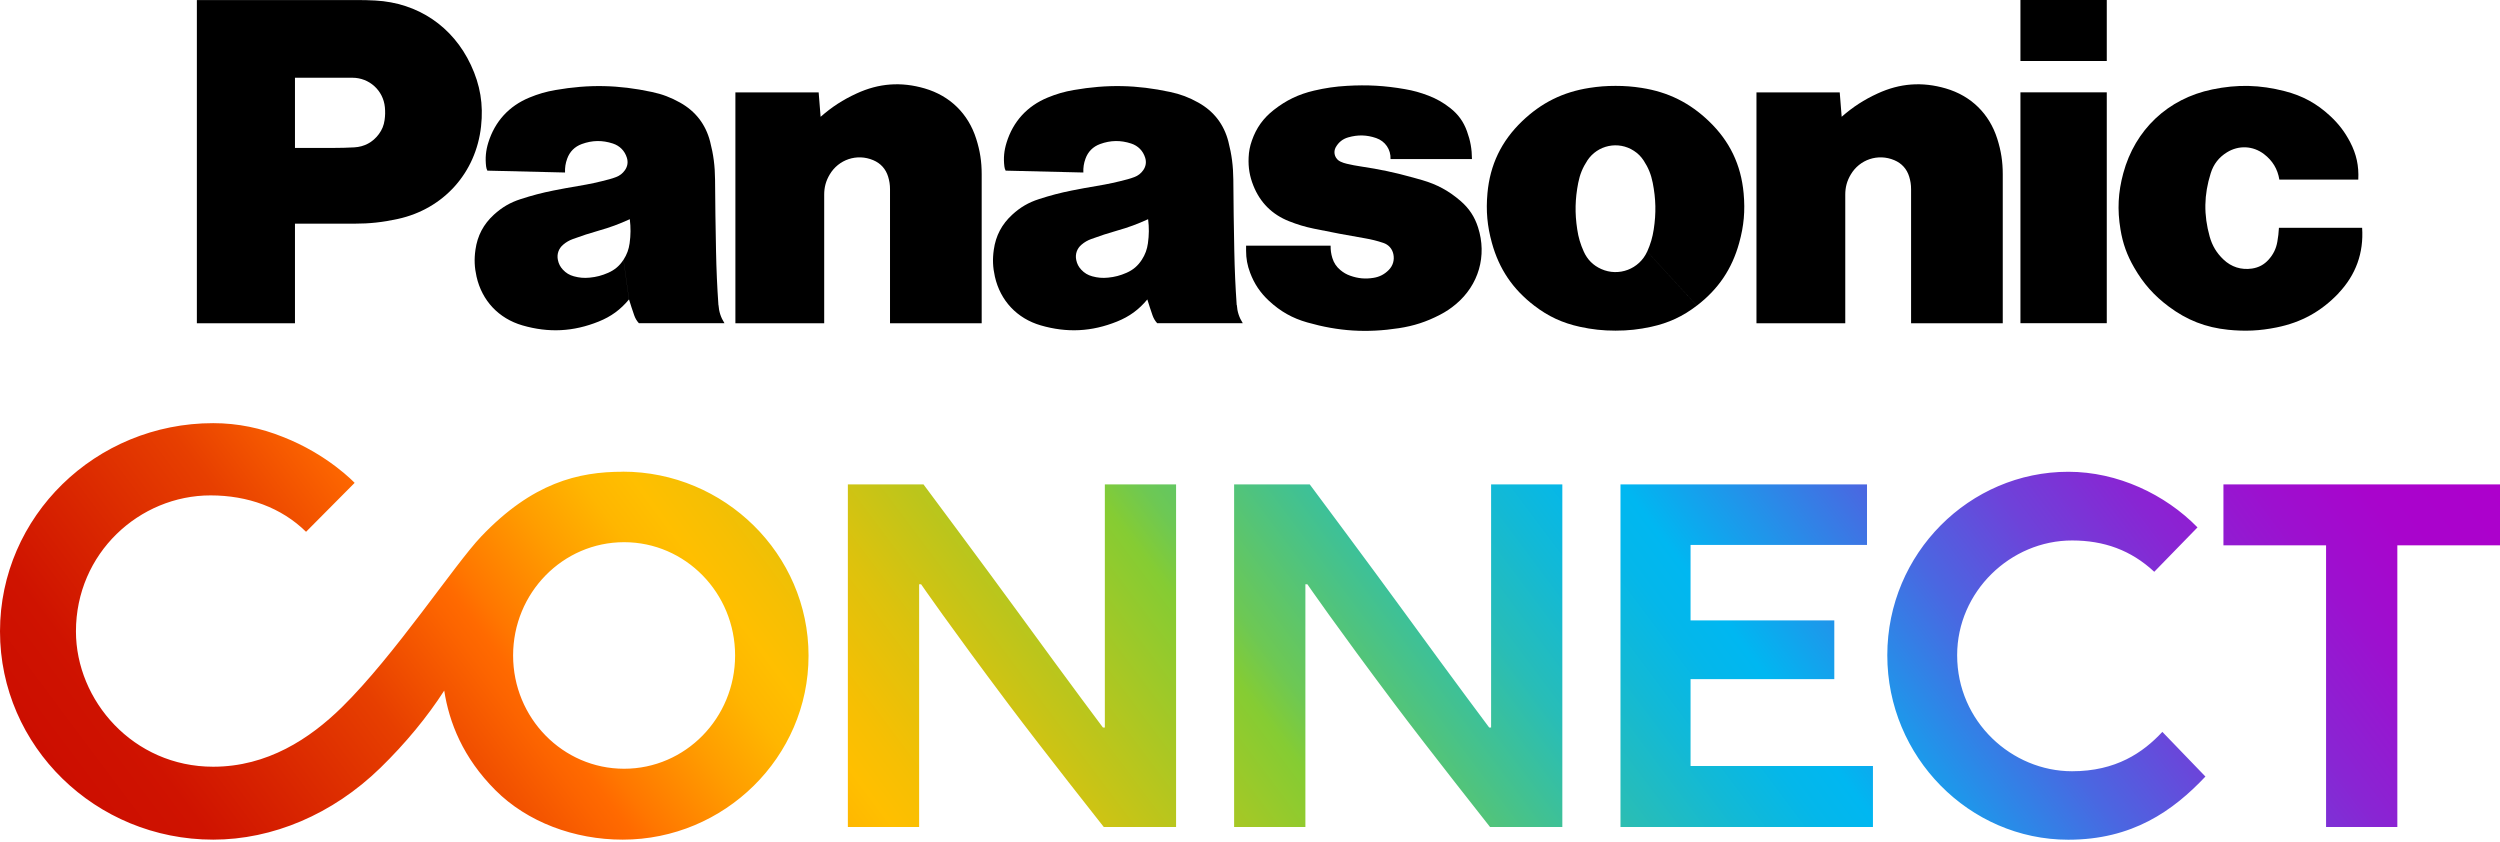
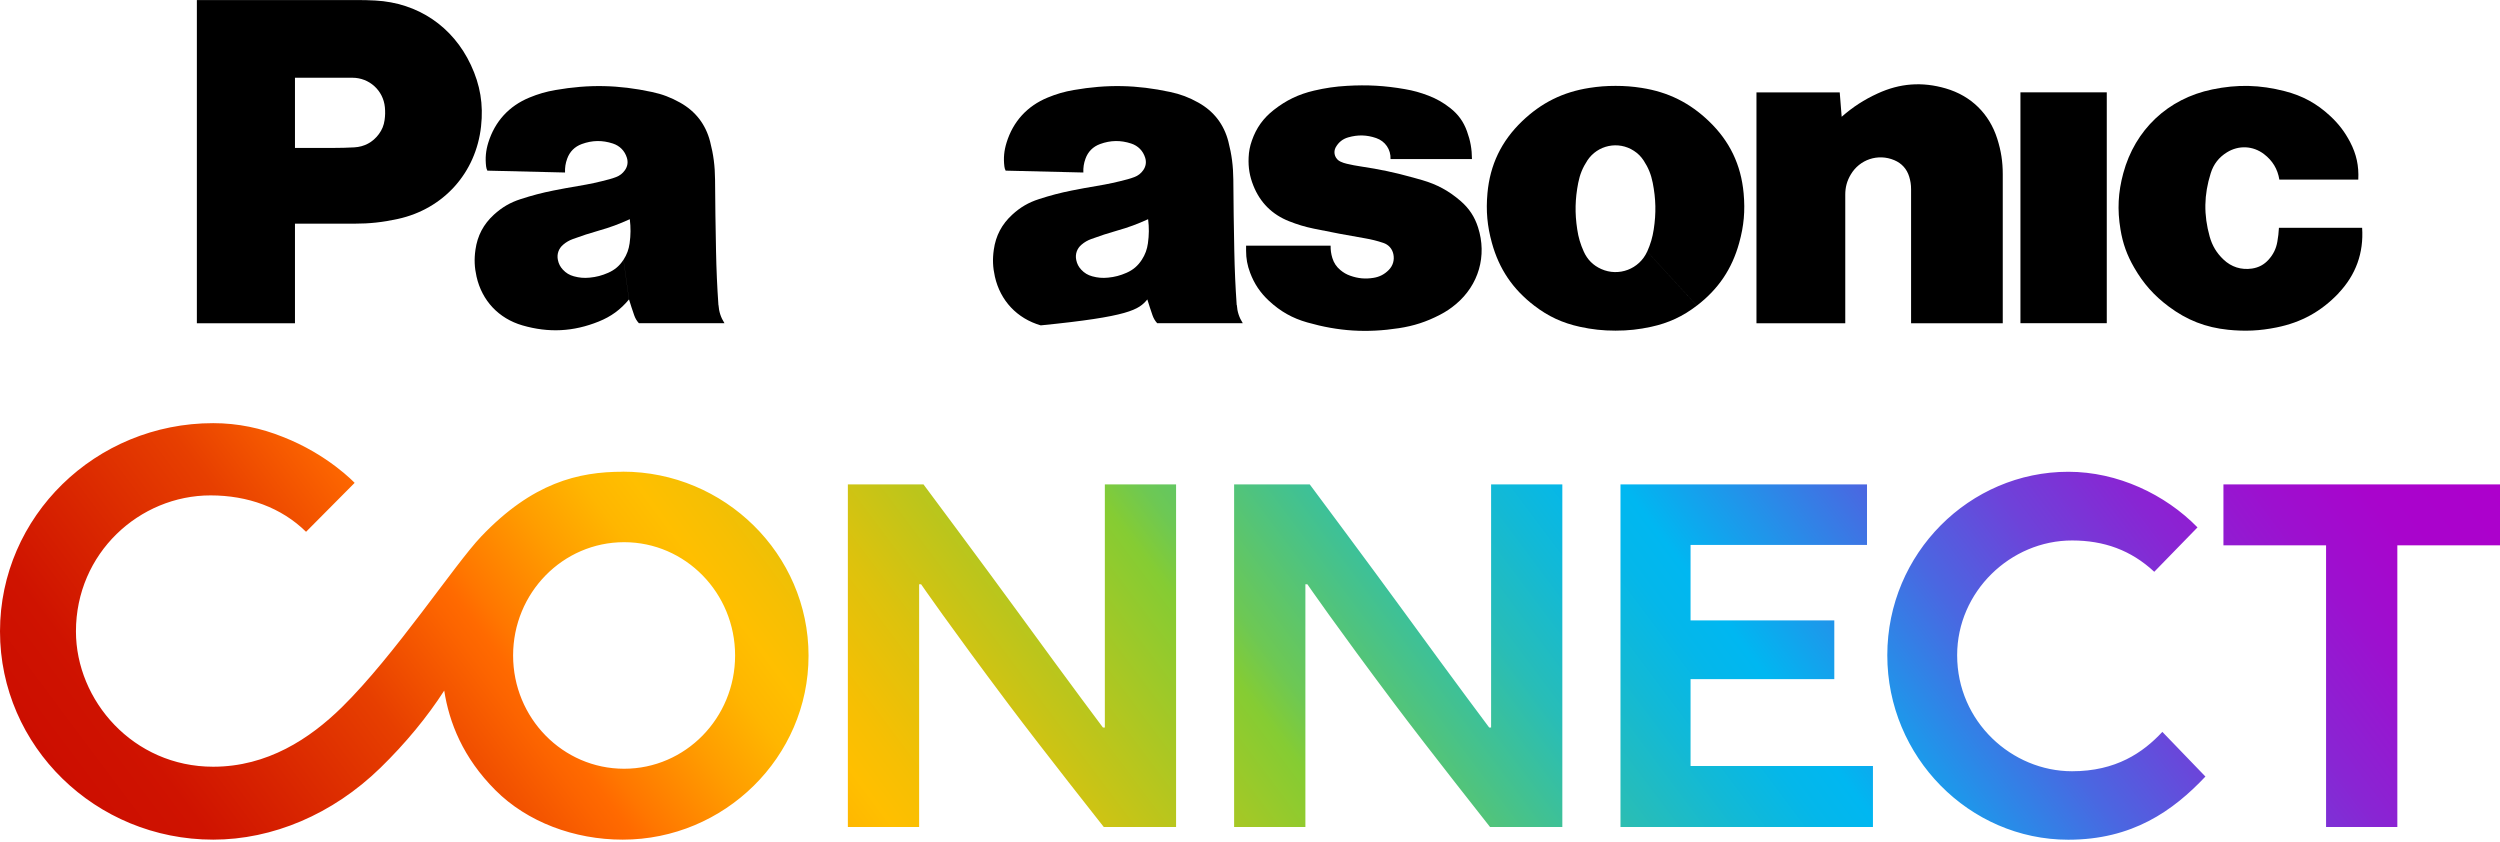
<svg xmlns="http://www.w3.org/2000/svg" width="980" height="330" viewBox="0 0 980 330" fill="none">
-   <path d="M825.855 0H792.013V23.91H825.855V0Z" fill="black" />
  <path d="M916.739 114.93C909.897 122.108 902.147 126.386 892.434 128.349C885.856 129.683 880.128 129.946 873.447 129.272C864.613 128.364 857.317 125.507 850.197 120.204C844.38 115.867 840.205 111.164 836.586 104.879C833.773 100.015 832.133 95.459 831.224 89.907C829.95 82.215 830.287 75.447 832.323 67.916C836.938 50.819 849.816 38.674 867.162 35.07C877.066 33.004 885.871 33.224 895.657 35.744C902.645 37.546 908.183 40.578 913.458 45.486C916.783 48.578 919.142 51.684 921.252 55.698C923.728 60.444 924.724 65.059 924.445 70.407H893.504C892.83 66.261 890.837 62.964 887.497 60.415C883.175 57.119 877.593 56.855 872.964 59.712C869.799 61.675 867.719 64.341 866.605 67.902C863.939 76.355 863.807 84.222 866.195 92.749C867.206 96.338 868.905 99.166 871.601 101.73C874.692 104.674 878.56 105.89 882.779 105.275C885.416 104.879 887.541 103.737 889.313 101.759C891.159 99.693 892.229 97.496 892.712 94.785C893.049 92.881 893.24 91.254 893.342 89.306H925.954C926.614 99.136 923.493 107.766 916.71 114.915" fill="black" />
  <path d="M825.855 36.197H792.013V126.693H825.855V36.197Z" fill="black" />
  <path d="M721.937 45.77C726.391 41.888 730.625 39.133 736.002 36.657C744.748 32.614 753.494 31.969 762.739 34.665C772.657 37.566 779.807 44.554 782.927 54.399C784.422 59.131 785.081 63.336 785.081 68.302V126.714H749.143V74.192C749.143 72.434 748.923 70.954 748.411 69.269C747.488 66.237 745.495 64.024 742.58 62.794C736.207 60.084 728.97 62.486 725.468 68.463C724.003 70.954 723.344 73.415 723.344 76.302V126.729H688.534V36.233H721.175L721.937 45.785" fill="black" />
-   <path d="M321.693 45.77C326.147 41.888 330.381 39.133 335.758 36.657C344.489 32.614 353.25 31.969 362.48 34.665C372.398 37.566 379.548 44.554 382.668 54.399C384.177 59.131 384.822 63.336 384.822 68.302V126.714H348.884V74.192C348.884 72.434 348.665 70.954 348.152 69.269C347.229 66.237 345.236 64.024 342.321 62.794C335.948 60.084 328.711 62.486 325.209 68.463C323.744 70.954 323.085 73.415 323.085 76.302V126.729H288.275V36.233H320.917L321.678 45.785" fill="black" />
  <path d="M534.995 93.397C537.588 93.851 539.756 94.378 542.247 95.213C544.327 95.902 545.748 97.499 546.202 99.638C546.686 101.952 546.041 104.165 544.371 105.85C542.672 107.564 540.738 108.56 538.35 108.926C535.156 109.439 532.328 109.161 529.281 108.076C527.801 107.549 526.644 106.875 525.443 105.879C523.875 104.575 522.879 103.081 522.278 101.132C521.78 99.491 521.575 98.026 521.604 96.312H488.465V98.246C488.465 101.366 488.948 104.004 490.047 106.919C491.703 111.3 493.988 114.698 497.416 117.907C501.914 122.082 506.588 124.734 512.492 126.404C524.739 129.891 535.786 130.58 548.371 128.646C554.275 127.737 559.153 126.155 564.457 123.401C566.801 122.185 568.676 120.94 570.698 119.24C579.664 111.724 582.975 100.253 579.386 89.119C578.038 84.929 575.899 81.691 572.573 78.805C568.002 74.849 563.387 72.329 557.586 70.63C556.311 70.263 555.242 69.956 553.953 69.604C546.847 67.626 540.752 66.337 533.471 65.253C531.508 64.96 529.867 64.652 527.948 64.198C527.054 63.993 526.322 63.744 525.487 63.363C523.45 62.44 522.542 60.052 523.465 58.016C523.509 57.898 523.567 57.811 523.626 57.708C524.725 55.76 526.336 54.47 528.475 53.855C532.241 52.771 535.742 52.844 539.449 54.119C543.009 55.335 545.25 58.602 545.089 62.367H577.012C576.983 58.441 576.397 55.13 575.049 51.438C573.701 47.702 571.65 44.845 568.53 42.384C565.805 40.23 563.226 38.765 559.989 37.505C556.824 36.289 554.055 35.513 550.729 34.941C542.833 33.564 536.006 33.183 528.007 33.652C523.421 33.916 519.553 34.487 515.085 35.527C509.049 36.948 504.199 39.278 499.321 43.102C495.175 46.354 492.464 50.148 490.736 55.115C489.945 57.356 489.564 59.364 489.461 61.737C489.285 65.693 489.857 69.091 491.322 72.769C493.959 79.391 498.632 84.064 505.254 86.701C508.609 88.034 511.539 88.914 515.085 89.646C522.058 91.082 527.963 92.195 534.98 93.397" fill="black" />
  <path d="M138.848 87.683H115.627V57.987H130.703C133.574 57.987 136.006 57.913 138.863 57.767C142.833 57.547 146.13 55.774 148.503 52.581C149.763 50.881 150.466 49.167 150.759 47.072C151.008 45.314 151.038 43.805 150.876 42.032C150.232 35.425 144.753 30.473 138.131 30.473H115.627V126.712H77.17V0.015H140.02C142.511 0.015 144.635 0.073 147.126 0.205C163.798 1.099 177.526 10.358 184.587 25.477C188.265 33.344 189.524 40.919 188.572 49.563C186.58 67.758 173.863 81.911 155.975 85.823C150.041 87.126 144.914 87.683 138.848 87.683Z" fill="black" />
  <path d="M643.554 34.457C639.98 33.9 636.918 33.666 633.299 33.666C629.68 33.666 626.618 33.9 623.044 34.457C612.657 36.083 604.233 40.259 596.644 47.54C588.527 55.334 584.088 64.579 583.077 75.786C582.462 82.672 582.989 88.591 584.835 95.257C587.663 105.468 593.01 113.365 601.42 119.811C606.957 124.059 612.481 126.609 619.293 128.103C624.142 129.158 628.333 129.612 633.284 129.612C638.236 129.612 642.441 129.158 647.276 128.103C654.103 126.609 659.611 124.059 665.149 119.811L645.693 98.612C642.602 105.483 634.544 108.545 627.673 105.453C624.509 104.032 622.267 101.791 620.831 98.612C619.513 95.681 618.736 93.059 618.268 89.88C617.301 83.522 617.433 77.998 618.663 71.684C619.308 68.402 620.392 65.736 622.223 62.938C626.223 56.843 634.398 55.129 640.507 59.129C642.104 60.169 643.261 61.341 644.316 62.938C646.148 65.736 647.232 68.402 647.876 71.684C649.107 77.998 649.239 83.522 648.272 89.88C647.788 93.059 647.012 95.681 645.708 98.612L665.164 119.811C673.573 113.365 678.921 105.468 681.748 95.257C683.609 88.591 684.136 82.672 683.506 75.786C682.481 64.579 678.056 55.349 669.925 47.54C662.336 40.259 653.927 36.083 643.54 34.457" fill="black" />
-   <path d="M484.781 119.575C484.268 112.103 483.99 105.789 483.843 98.317C483.638 88.501 483.536 80.195 483.463 70.379C483.419 65.075 482.833 60.607 481.514 55.465C479.771 48.74 475.83 43.627 469.764 40.228C466.102 38.177 462.747 36.902 458.63 36.038C445.576 33.24 434.061 33.005 420.905 35.291C417.213 35.935 414.151 36.815 410.679 38.25C402.665 41.561 397.142 47.597 394.578 55.889C393.596 59.069 393.318 61.925 393.714 65.222C393.787 65.837 393.933 66.335 394.212 66.892L424.67 67.624C424.597 65.691 424.846 64.035 425.505 62.218C426.501 59.435 428.465 57.472 431.248 56.461C435.336 54.966 439.262 54.908 443.408 56.256C446.133 57.149 448.067 59.112 448.917 61.852C449.444 63.566 449.18 65.236 448.155 66.701C447.247 67.991 446.148 68.855 444.668 69.412C443.76 69.749 442.983 70.013 442.06 70.261C437.826 71.404 434.208 72.181 429.886 72.899C426.457 73.47 423.586 73.997 420.187 74.671C415.572 75.594 411.734 76.605 407.265 78.056C403.178 79.374 399.955 81.249 396.805 84.15C392.703 87.915 390.344 92.384 389.568 97.892C389.04 101.584 389.172 104.793 389.992 108.426C392.117 117.861 398.68 124.849 407.969 127.545C418.283 130.534 427.937 130.05 437.899 126.036C442.734 124.087 446.426 121.392 449.752 117.377L447.598 101.819C446.06 104.192 444.17 105.818 441.577 106.946C439.159 108.001 436.976 108.587 434.354 108.836C432.156 109.056 430.267 108.895 428.142 108.309C426.428 107.84 425.066 107.02 423.85 105.716C422.81 104.602 422.194 103.416 421.887 101.921C421.403 99.636 422.165 97.438 423.938 95.929C425.124 94.918 426.296 94.244 427.761 93.702C431.292 92.398 434.31 91.431 437.929 90.391C442.309 89.161 445.928 87.813 450.059 85.923C450.47 89.234 450.44 92.076 449.986 95.373C449.649 97.79 448.917 99.768 447.598 101.819L449.752 117.377C450.426 119.575 451.026 121.436 451.788 123.604C452.213 124.805 452.77 125.758 453.619 126.695H487.169C485.748 124.439 485.015 122.227 484.84 119.56" fill="black" />
+   <path d="M484.781 119.575C484.268 112.103 483.99 105.789 483.843 98.317C483.638 88.501 483.536 80.195 483.463 70.379C483.419 65.075 482.833 60.607 481.514 55.465C479.771 48.74 475.83 43.627 469.764 40.228C466.102 38.177 462.747 36.902 458.63 36.038C445.576 33.24 434.061 33.005 420.905 35.291C417.213 35.935 414.151 36.815 410.679 38.25C402.665 41.561 397.142 47.597 394.578 55.889C393.596 59.069 393.318 61.925 393.714 65.222C393.787 65.837 393.933 66.335 394.212 66.892L424.67 67.624C424.597 65.691 424.846 64.035 425.505 62.218C426.501 59.435 428.465 57.472 431.248 56.461C435.336 54.966 439.262 54.908 443.408 56.256C446.133 57.149 448.067 59.112 448.917 61.852C449.444 63.566 449.18 65.236 448.155 66.701C447.247 67.991 446.148 68.855 444.668 69.412C443.76 69.749 442.983 70.013 442.06 70.261C437.826 71.404 434.208 72.181 429.886 72.899C426.457 73.47 423.586 73.997 420.187 74.671C415.572 75.594 411.734 76.605 407.265 78.056C403.178 79.374 399.955 81.249 396.805 84.15C392.703 87.915 390.344 92.384 389.568 97.892C389.04 101.584 389.172 104.793 389.992 108.426C392.117 117.861 398.68 124.849 407.969 127.545C442.734 124.087 446.426 121.392 449.752 117.377L447.598 101.819C446.06 104.192 444.17 105.818 441.577 106.946C439.159 108.001 436.976 108.587 434.354 108.836C432.156 109.056 430.267 108.895 428.142 108.309C426.428 107.84 425.066 107.02 423.85 105.716C422.81 104.602 422.194 103.416 421.887 101.921C421.403 99.636 422.165 97.438 423.938 95.929C425.124 94.918 426.296 94.244 427.761 93.702C431.292 92.398 434.31 91.431 437.929 90.391C442.309 89.161 445.928 87.813 450.059 85.923C450.47 89.234 450.44 92.076 449.986 95.373C449.649 97.79 448.917 99.768 447.598 101.819L449.752 117.377C450.426 119.575 451.026 121.436 451.788 123.604C452.213 124.805 452.77 125.758 453.619 126.695H487.169C485.748 124.439 485.015 122.227 484.84 119.56" fill="black" />
  <path d="M281.62 119.575C281.107 112.103 280.829 105.789 280.682 98.317C280.477 88.501 280.375 80.195 280.301 70.379C280.257 65.075 279.686 60.607 278.353 55.465C276.609 48.74 272.668 43.627 266.603 40.228C262.941 38.177 259.586 36.902 255.469 36.038C242.415 33.24 230.9 33.005 217.744 35.291C214.052 35.935 210.99 36.815 207.518 38.25C199.504 41.561 193.995 47.597 191.417 55.889C190.435 59.069 190.172 61.925 190.552 65.222C190.626 65.837 190.772 66.335 191.051 66.892L221.494 67.624C221.421 65.691 221.67 64.035 222.329 62.218C223.326 59.435 225.289 57.472 228.072 56.461C232.16 54.966 236.086 54.908 240.232 56.256C242.957 57.149 244.891 59.112 245.741 61.852C246.268 63.566 246.005 65.236 244.979 66.701C244.071 67.991 242.957 68.855 241.492 69.412C240.599 69.749 239.822 70.013 238.884 70.261C234.665 71.404 231.032 72.181 226.71 72.899C223.296 73.47 220.41 73.997 217.011 74.671C212.396 75.594 208.558 76.605 204.09 78.056C200.002 79.374 196.794 81.249 193.614 84.15C189.512 87.915 187.154 92.384 186.377 97.892C185.85 101.584 185.982 104.793 186.802 108.426C188.926 117.861 195.49 124.849 204.778 127.545C215.092 130.534 224.747 130.05 234.709 126.036C239.544 124.087 243.236 121.392 246.561 117.377L244.408 101.819C242.884 104.192 240.965 105.818 238.386 106.946C235.969 108.001 233.786 108.587 231.164 108.836C228.966 109.056 227.076 108.895 224.952 108.309C223.223 107.84 221.875 107.02 220.659 105.716C219.619 104.602 219.004 103.416 218.696 101.921C218.213 99.636 218.974 97.438 220.747 95.929C221.934 94.918 223.106 94.244 224.571 93.702C228.102 92.398 231.12 91.431 234.753 90.391C239.133 89.161 242.752 87.813 246.884 85.923C247.279 89.234 247.264 92.076 246.81 95.373C246.473 97.79 245.741 99.768 244.422 101.819L246.576 117.377C247.25 119.575 247.851 121.436 248.612 123.604C249.037 124.805 249.594 125.758 250.444 126.695H283.993C282.557 124.439 281.84 122.227 281.649 119.56" fill="black" />
  <path d="M635.216 324.188H734.194V300.279H662.7V266.231H719.046V243.2H662.7V213.621H731.865V189.887H635.23V324.188H635.216ZM911.817 324.188H939.755V213.782H980V189.887H871.586V213.782H911.817V324.188ZM461.021 189.887V324.188H432.687C432.687 324.188 408.822 293.993 395.343 276.047C372.239 245.266 361.076 229.033 361.076 229.033H360.299V324.173H332.361V189.872H361.999C361.999 189.872 386.245 222.397 398.478 239.201C420.703 269.718 432.35 285.189 432.35 285.189H433.01H433.098V189.872H461.007L461.021 189.887ZM612.434 189.887V324.188H584.1C584.1 324.188 560.234 293.993 546.756 276.047C523.652 245.266 512.489 229.033 512.489 229.033H511.712V324.173H483.774V189.872H513.411C513.411 189.872 537.658 222.397 549.891 239.201C572.116 269.718 583.763 285.189 583.763 285.189H584.422H584.51V189.872H612.419L612.434 189.887ZM847.648 286.903L864.525 304.41C851.779 317.903 835.869 329.169 810.758 329.169C772.007 329.169 739.805 296.762 739.82 256.84C739.835 216.903 772.066 184.921 810.816 184.935C830.096 184.935 848.746 193.77 861.419 206.735L844.468 224.14C835.297 215.599 824.705 211.878 812.281 211.863C788.108 211.834 767.202 231.919 767.202 256.84C767.202 282.976 788.694 302.33 812.252 302.33C829.466 302.33 840.088 295.019 847.633 286.903H847.648ZM244.106 184.921C226.687 184.921 208.74 189.213 188.64 210.295C178.311 221.122 154.724 256.928 133.979 277.277C121.467 289.554 104.795 300.557 83.566 300.557C52.185 300.557 29.77 274.567 29.77 247.507C29.77 216.815 54.676 194.194 82.541 194.194C97.103 194.194 110.303 198.956 119.973 208.464L139.018 189.286C139.004 189.272 128.587 178.152 110.86 171.252C102.436 167.867 93.324 165.875 83.581 165.875C37.417 165.875 0 202.428 0 247.507C0 292.587 37.417 329.14 83.581 329.14C106.743 329.14 130.345 319.295 149.127 300.982C158.987 291.371 167.543 280.969 174.136 270.714C176.084 283.181 181.432 296.982 194.236 309.787C206.689 322.24 225.119 329.14 244.106 329.14C283.941 329.14 316.949 296.85 316.949 257.016C316.949 217.181 283.941 184.891 244.106 184.891V184.921ZM244.648 301.348C220.622 301.348 201.136 281.467 201.136 256.942C201.136 232.417 220.622 212.537 244.648 212.537C268.675 212.537 288.16 232.417 288.16 256.942C288.16 281.467 268.675 301.348 244.648 301.348Z" fill="url(#paint0_linear_1328_458)" />
  <defs>
    <linearGradient id="paint0_linear_1328_458" x1="164.818" y1="494.236" x2="833.041" y2="-6.312" gradientUnits="userSpaceOnUse">
      <stop stop-color="#CC0E00" />
      <stop offset="0.04" stop-color="#CF1300" />
      <stop offset="0.08" stop-color="#D82400" />
      <stop offset="0.14" stop-color="#E73F00" />
      <stop offset="0.19" stop-color="#FC6400" />
      <stop offset="0.2" stop-color="#FF6A00" />
      <stop offset="0.21" stop-color="#FF7600" />
      <stop offset="0.25" stop-color="#FF9D00" />
      <stop offset="0.28" stop-color="#FFB600" />
      <stop offset="0.3" stop-color="#FFBF00" />
      <stop offset="0.32" stop-color="#F6BF03" />
      <stop offset="0.36" stop-color="#DDC20D" />
      <stop offset="0.41" stop-color="#B6C61E" />
      <stop offset="0.47" stop-color="#85CC33" />
      <stop offset="0.49" stop-color="#6DC854" />
      <stop offset="0.54" stop-color="#46C28B" />
      <stop offset="0.58" stop-color="#28BDB7" />
      <stop offset="0.62" stop-color="#12B9D6" />
      <stop offset="0.65" stop-color="#04B7EA" />
      <stop offset="0.67" stop-color="#00B7F1" />
      <stop offset="0.71" stop-color="#2095EA" />
      <stop offset="0.76" stop-color="#4A67E1" />
      <stop offset="0.81" stop-color="#6E42D9" />
      <stop offset="0.86" stop-color="#8925D3" />
      <stop offset="0.91" stop-color="#9D10CF" />
      <stop offset="0.95" stop-color="#A904CC" />
      <stop offset="1" stop-color="#AD00CC" />
    </linearGradient>
  </defs>
</svg>